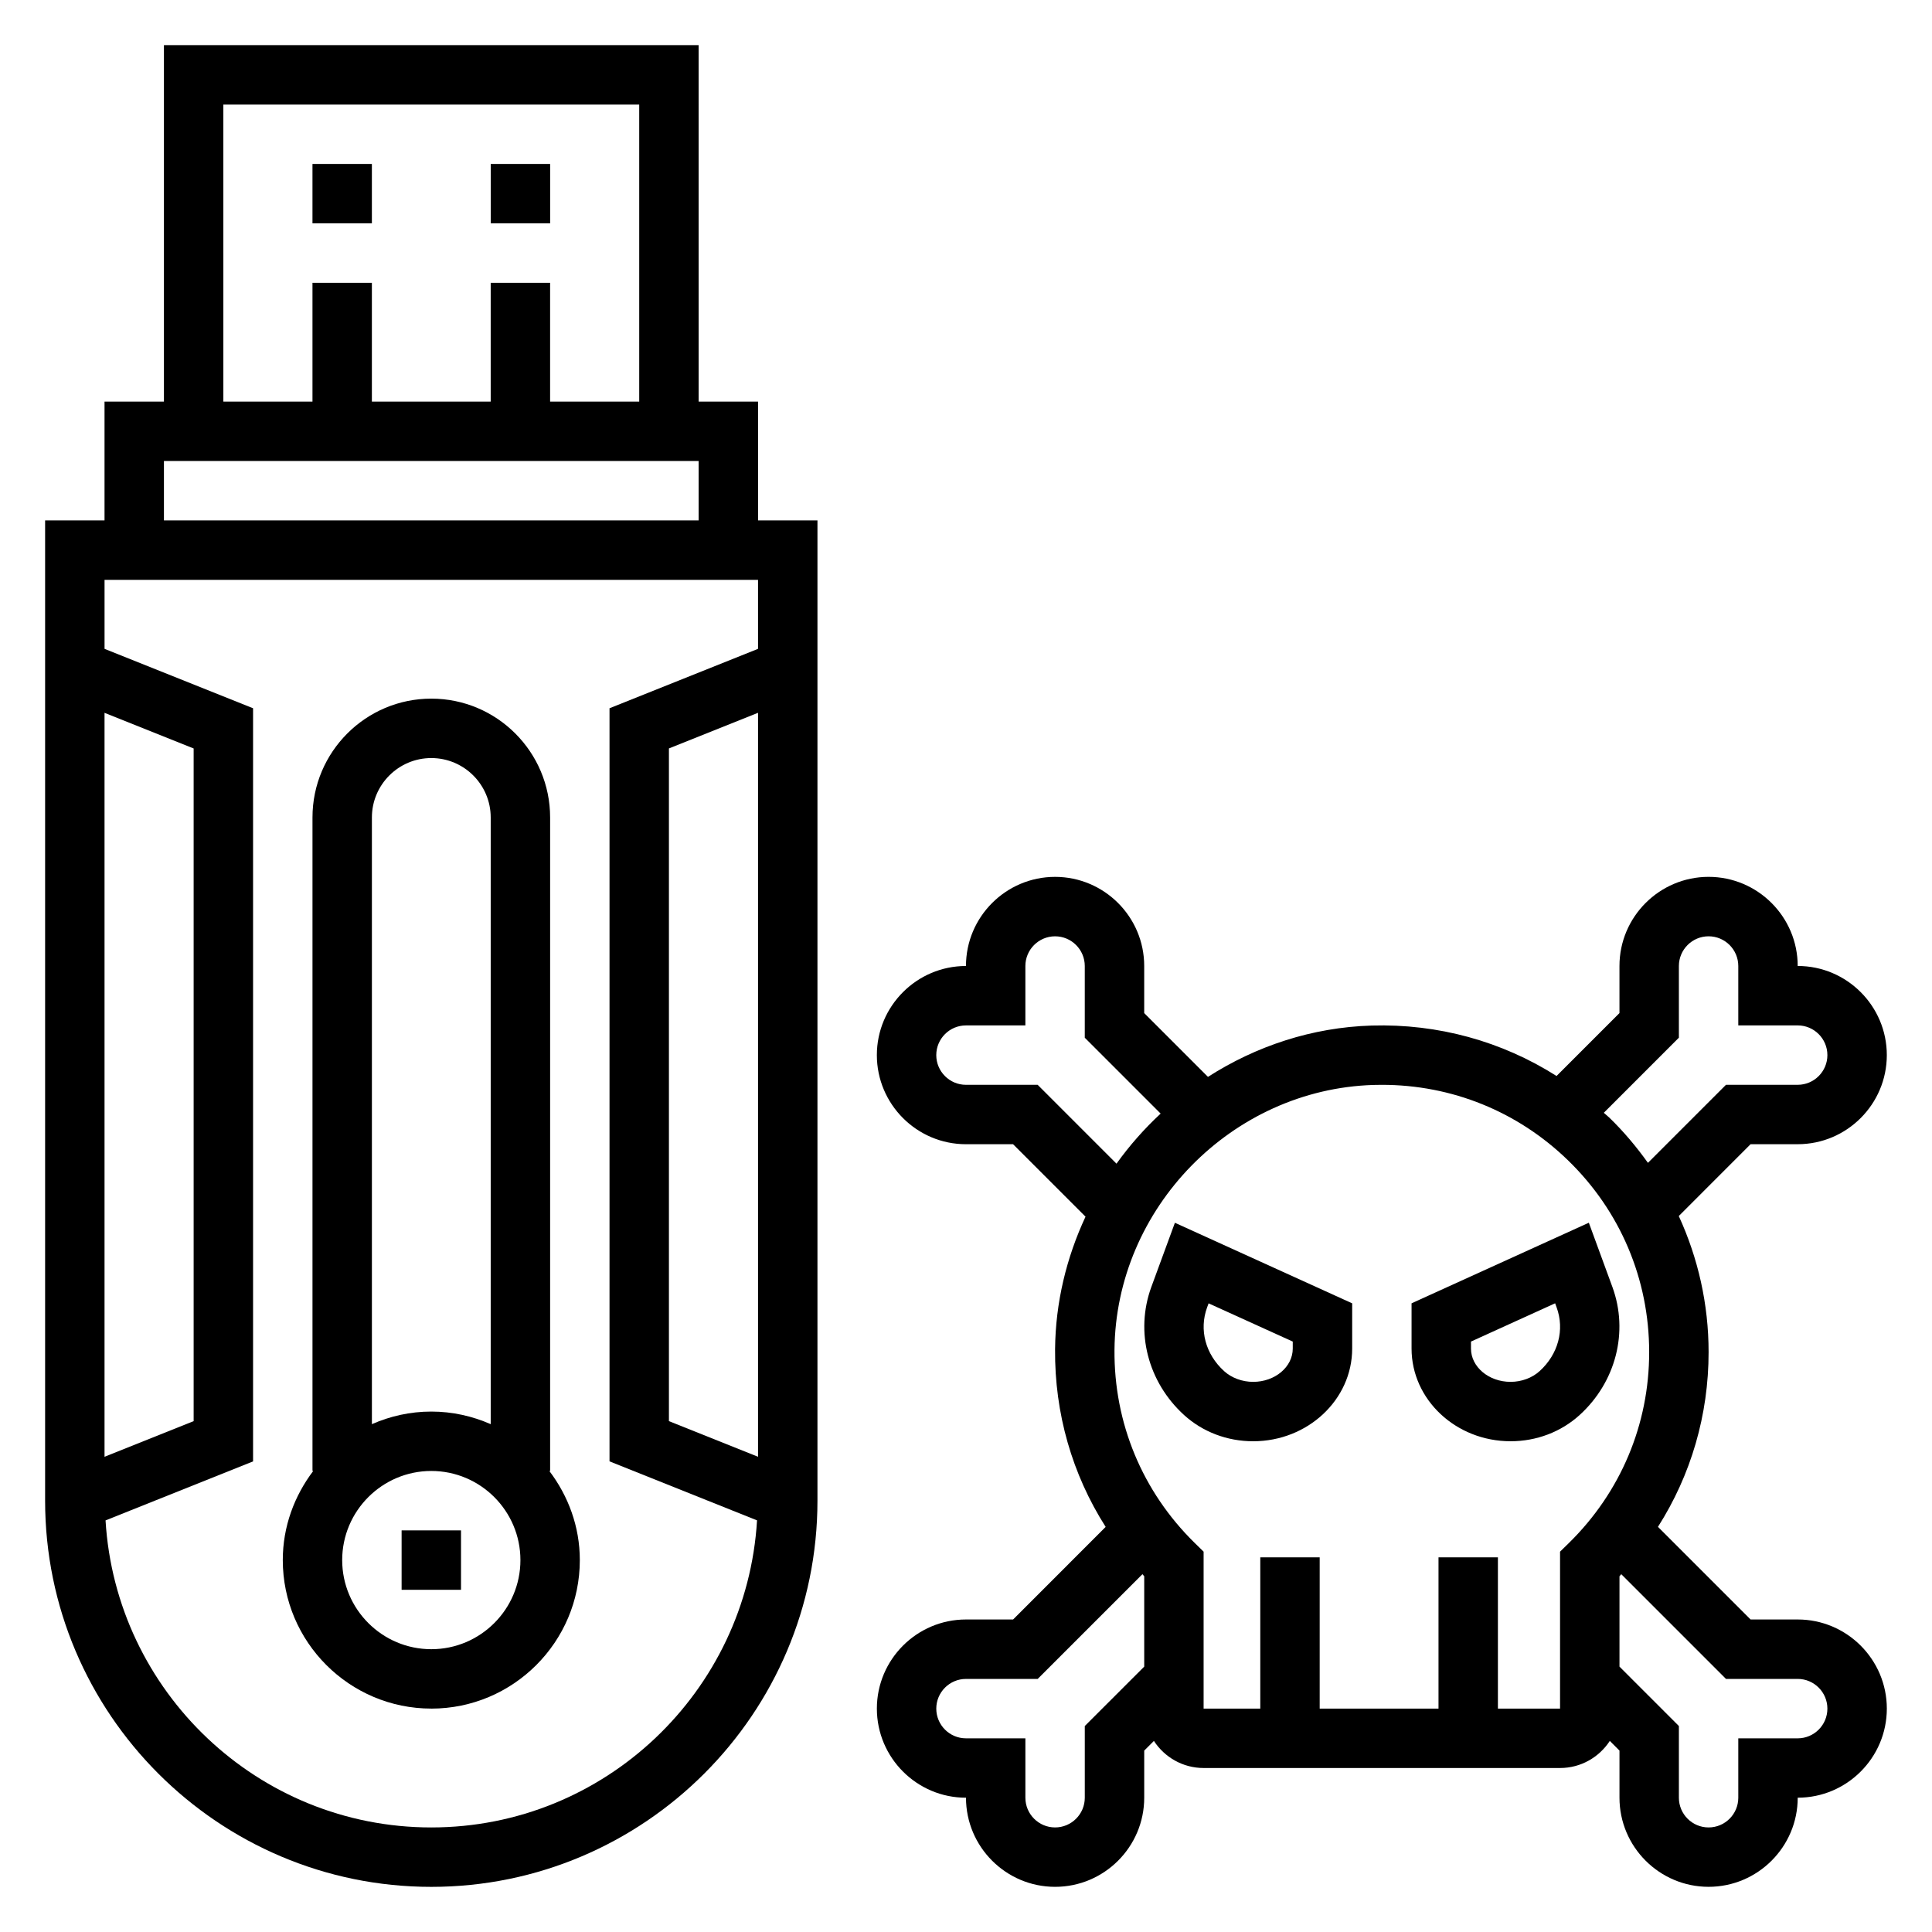
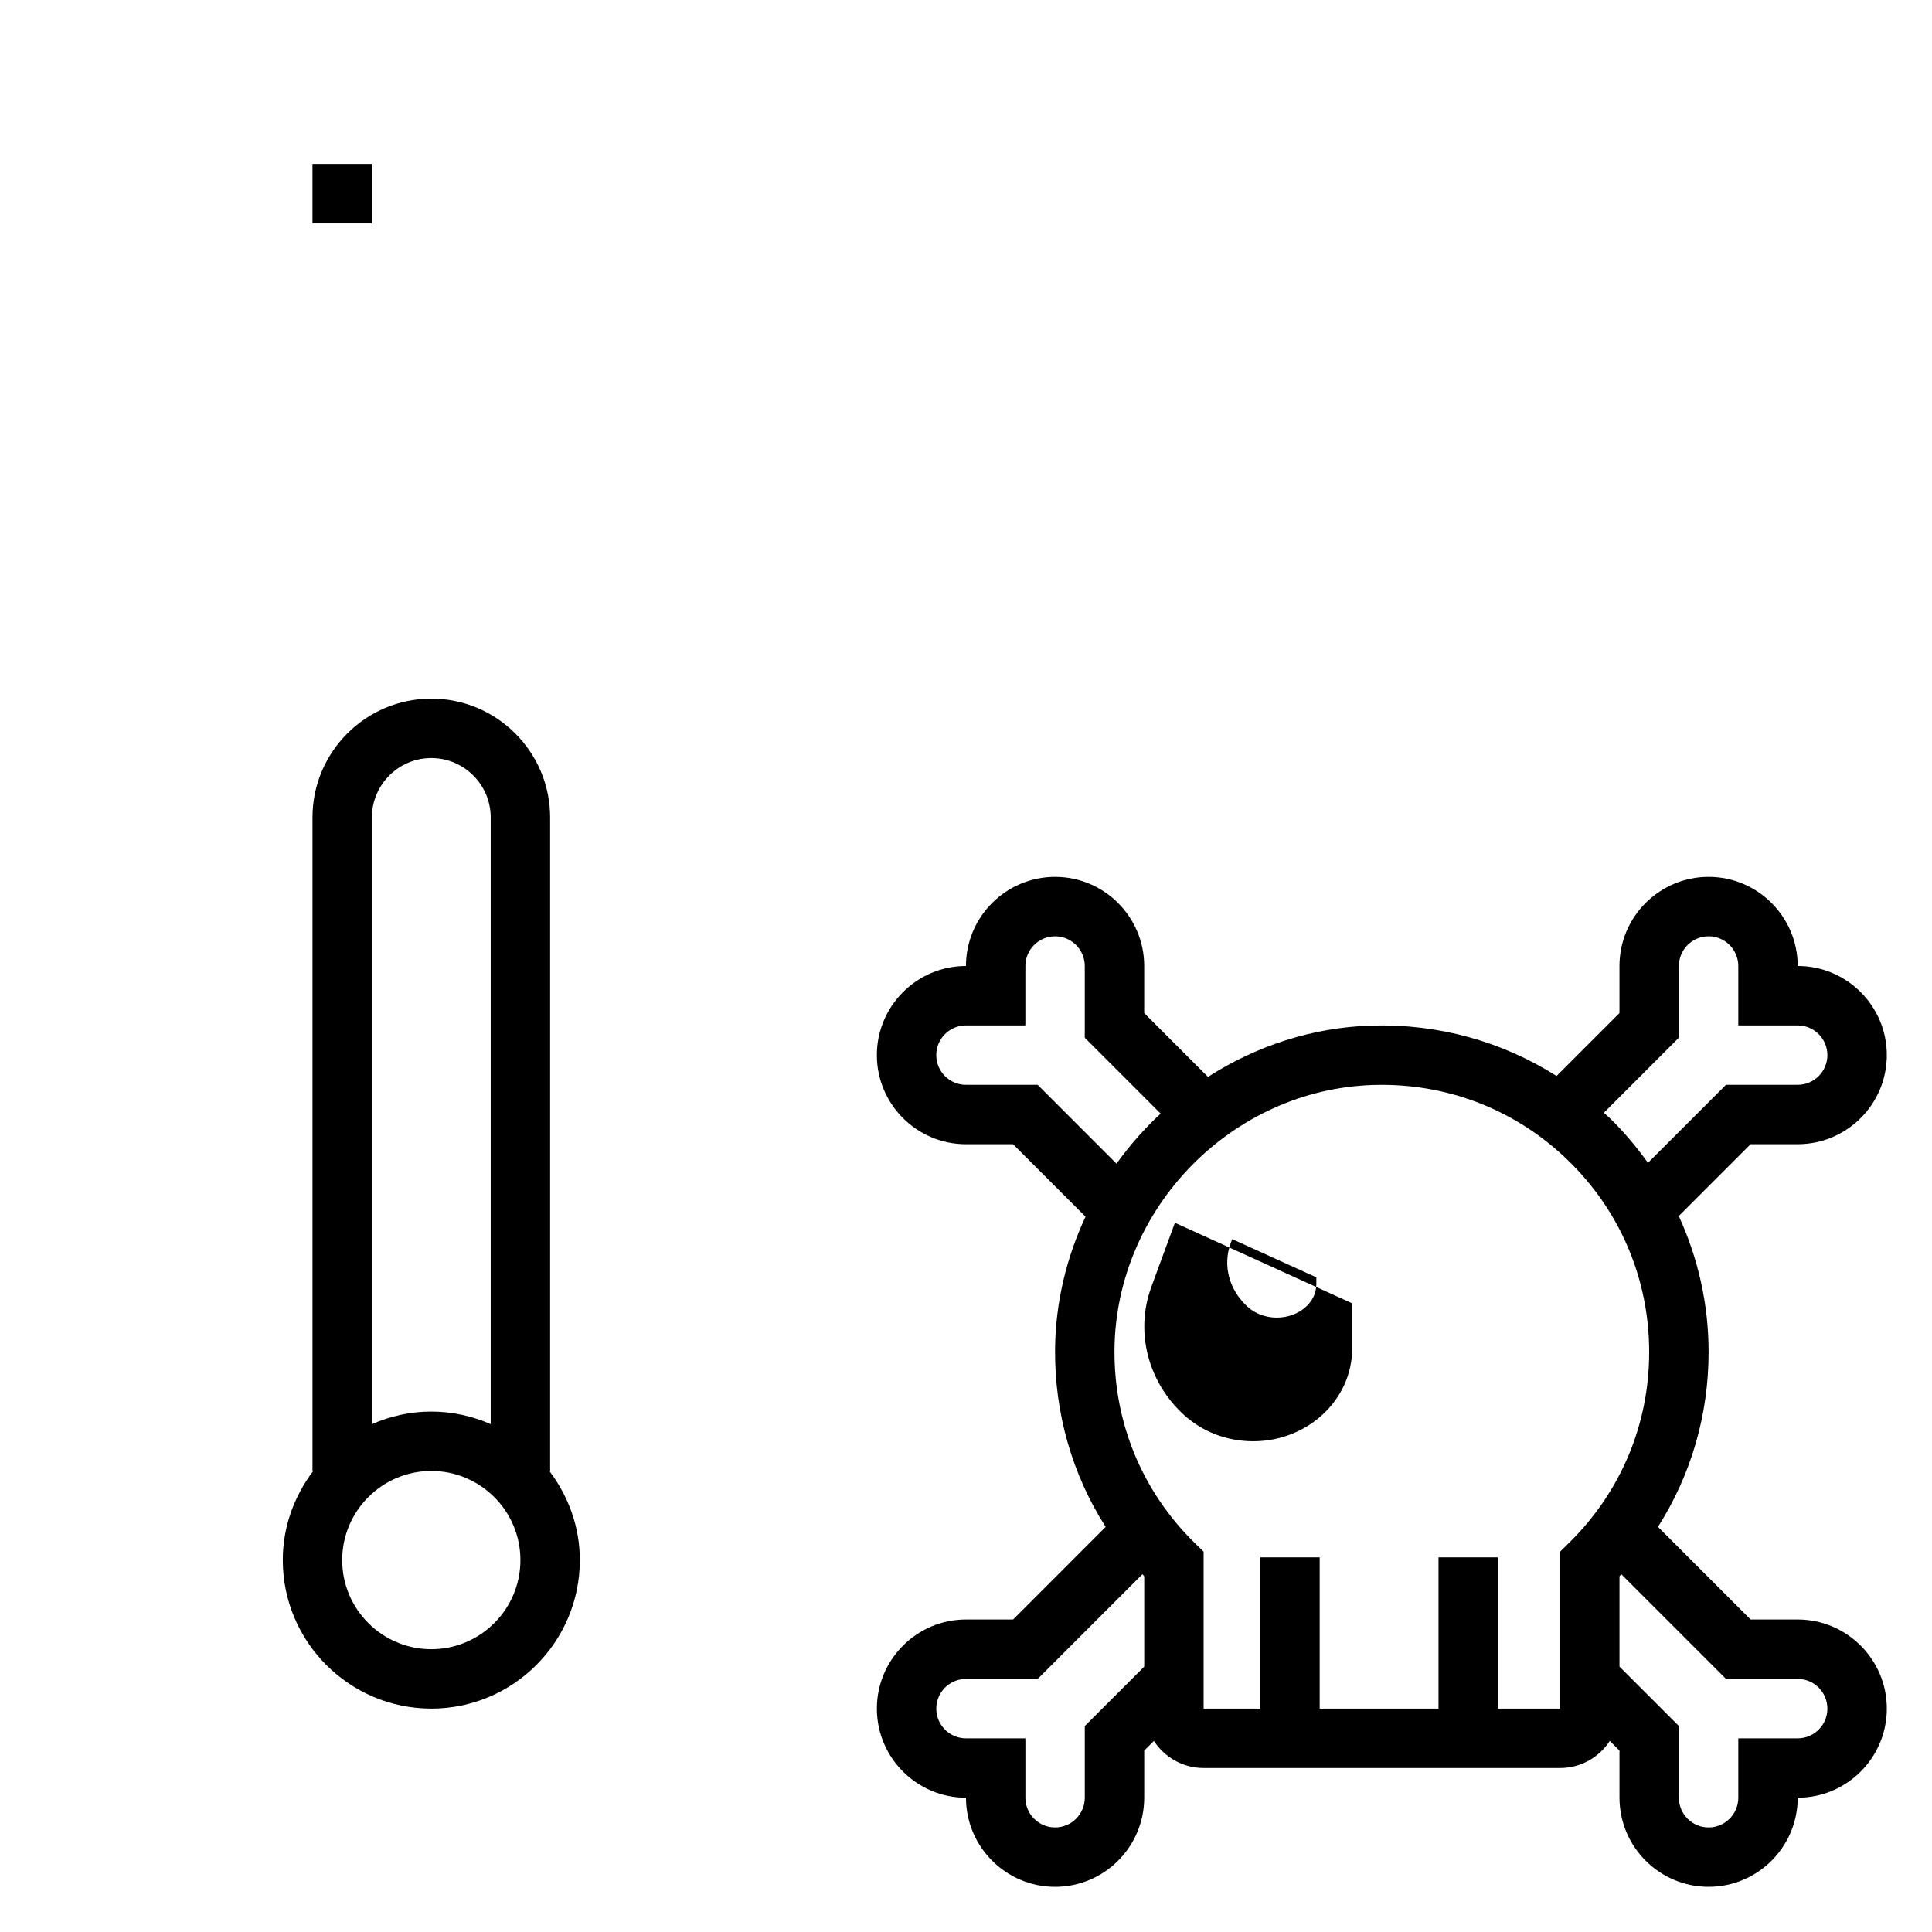
<svg xmlns="http://www.w3.org/2000/svg" fill="#000000" width="800px" height="800px" version="1.1" viewBox="144 144 512 512">
  <g>
-     <path d="m449.11 485.07c-4.344 11.863-0.93 25.191 8.699 33.945 4.934 4.473 11.422 6.934 18.293 6.934 14.469 0 26.238-11.02 26.238-24.566v-11.988l-46.98-21.348zm14.781 5.418 0.402-1.086 22.301 10.129v1.852c0 4.863-4.707 8.824-10.492 8.824-2.906 0-5.715-1.039-7.699-2.844-4.945-4.492-6.668-10.965-4.512-16.875z" />
-     <path d="m571.3 485.06-6.242-17.027-46.98 21.359v11.988c0 13.547 11.77 24.566 26.238 24.566 6.871 0 13.359-2.465 18.285-6.934 9.637-8.762 13.047-22.082 8.699-33.953zm-19.285 22.301c-1.984 1.805-4.793 2.844-7.699 2.844-5.785 0-10.492-3.961-10.492-8.824v-1.852l22.301-10.141 0.395 1.086c2.164 5.922 0.438 12.395-4.504 16.887z" />
+     <path d="m449.11 485.07c-4.344 11.863-0.93 25.191 8.699 33.945 4.934 4.473 11.422 6.934 18.293 6.934 14.469 0 26.238-11.02 26.238-24.566v-11.988l-46.98-21.348m14.781 5.418 0.402-1.086 22.301 10.129v1.852c0 4.863-4.707 8.824-10.492 8.824-2.906 0-5.715-1.039-7.699-2.844-4.945-4.492-6.668-10.965-4.512-16.875z" />
    <path d="m620.41 573.18h-12.484l-24.547-24.547c8.734-13.719 13.418-29.637 13.418-46.301 0-12.699-2.777-24.898-7.902-36.07l19.031-19.035h12.484c13.02 0 23.617-10.598 23.617-23.617s-10.598-23.617-23.617-23.617c0-13.02-10.598-23.617-23.617-23.617s-23.617 10.598-23.617 23.617v12.484l-16.672 16.672c-14.5-9.203-31.418-13.879-48.988-13.367-15.871 0.48-30.691 5.473-43.391 13.602l-16.898-16.902v-12.484c0-13.02-10.598-23.617-23.617-23.617s-23.617 10.598-23.617 23.617c-13.02 0-23.617 10.598-23.617 23.617 0 13.02 10.598 23.617 23.617 23.617h12.484l19.199 19.199c-5.031 10.793-7.965 22.688-8.07 35.172-0.141 16.941 4.535 33.117 13.406 47.043l-24.531 24.535h-12.484c-13.02 0-23.617 10.598-23.617 23.617s10.598 23.617 23.617 23.617c0 13.02 10.598 23.617 23.617 23.617 13.02 0 23.617-10.598 23.617-23.617v-12.484l2.566-2.566c2.805 4.312 7.656 7.176 13.176 7.176h94.465c5.519 0 10.367-2.867 13.18-7.18l2.562 2.566v12.484c0 13.02 10.598 23.617 23.617 23.617s23.617-10.598 23.617-23.617c13.02 0 23.617-10.598 23.617-23.617-0.004-13.02-10.602-23.613-23.621-23.613zm-31.488-154.18v-19c0-4.336 3.527-7.871 7.871-7.871s7.871 3.535 7.871 7.871v15.742h15.742c4.344 0 7.871 3.535 7.871 7.871 0 4.336-3.527 7.871-7.871 7.871h-19.004l-20.68 20.68c-3.031-4.234-6.406-8.273-10.234-11.98-0.473-0.457-0.984-0.844-1.465-1.281zm-169.93 12.488h-19c-4.344 0-7.871-3.535-7.871-7.871 0-4.336 3.527-7.871 7.871-7.871h15.742v-15.742c0-4.336 3.527-7.871 7.871-7.871s7.871 3.535 7.871 7.871v19.004l20.105 20.105c-4.328 4.023-8.25 8.461-11.699 13.273zm12.488 169.93v19c0 4.336-3.527 7.871-7.871 7.871s-7.871-3.535-7.871-7.871v-15.742h-15.742c-4.344 0-7.871-3.535-7.871-7.871 0-4.336 3.527-7.871 7.871-7.871h19.004l27.758-27.758c0.164 0.18 0.309 0.379 0.473 0.551v23.945zm125.95-4.613h-16.469v-40.086h-15.742v40.086h-31.488v-40.086h-15.742v40.086h-15.02v-41.598l-2.363-2.312c-13.871-13.609-21.418-31.781-21.254-51.16 0.316-37.582 31.109-69.078 68.645-70.211 0.738-0.023 1.48-0.031 2.219-0.031 18.531 0 35.977 7.055 49.316 19.996 13.871 13.457 21.516 31.516 21.516 50.852 0 19.152-7.551 37.102-21.254 50.555l-2.363 2.312zm62.977 7.871h-15.742v15.742c0 4.336-3.527 7.871-7.871 7.871s-7.871-3.535-7.871-7.871v-19.004l-15.742-15.742v-23.945c0.164-0.18 0.309-0.371 0.473-0.551l27.754 27.754h19c4.344 0 7.871 3.535 7.871 7.871 0.004 4.34-3.523 7.875-7.871 7.875z" />
    <path d="m226.81 187.45h15.742v15.742h-15.742z" />
-     <path d="m274.05 187.45h15.742v15.742h-15.742z" />
-     <path d="m344.89 250.43h-15.742l-0.004-94.465h-141.7v94.465h-15.742v31.488h-15.746v259.78c0 56.426 45.91 102.34 102.34 102.34s102.34-45.91 102.34-102.34v-259.78h-15.742zm-141.7-78.719h110.21v78.719h-23.617v-31.488h-15.742v31.488h-31.488v-31.488h-15.742v31.488h-23.617zm-15.746 94.465h141.7v15.742h-141.7zm-15.742 66.73 23.617 9.445v178.27l-23.617 9.445zm149.57 187.71v-178.27l23.617-9.445v197.16zm23.617-204.67-39.359 15.742v199.59l39.094 15.633c-2.727 45.324-40.348 81.379-86.328 81.379s-83.598-36.055-86.324-81.367l39.094-15.641v-199.59l-39.359-15.742v-18.285h173.18z" />
    <path d="m258.3 596.8c21.703 0 39.359-17.656 39.359-39.359 0-8.895-3.078-17.02-8.078-23.617h0.207v-173.19c0-17.367-14.121-31.488-31.488-31.488-17.367 0-31.488 14.121-31.488 31.488v173.18h0.203c-4.996 6.598-8.074 14.723-8.074 23.617 0 21.703 17.656 39.363 39.359 39.363zm0-15.746c-13.02 0-23.617-10.598-23.617-23.617s10.598-23.617 23.617-23.617 23.617 10.598 23.617 23.617c0 13.023-10.594 23.617-23.617 23.617zm0-236.16c8.684 0 15.742 7.062 15.742 15.742v160.78c-4.832-2.121-10.137-3.336-15.742-3.336s-10.91 1.211-15.742 3.336v-160.78c0-8.68 7.062-15.742 15.742-15.742z" />
-     <path d="m250.43 549.57h15.742v15.742h-15.742z" />
  </g>
</svg>